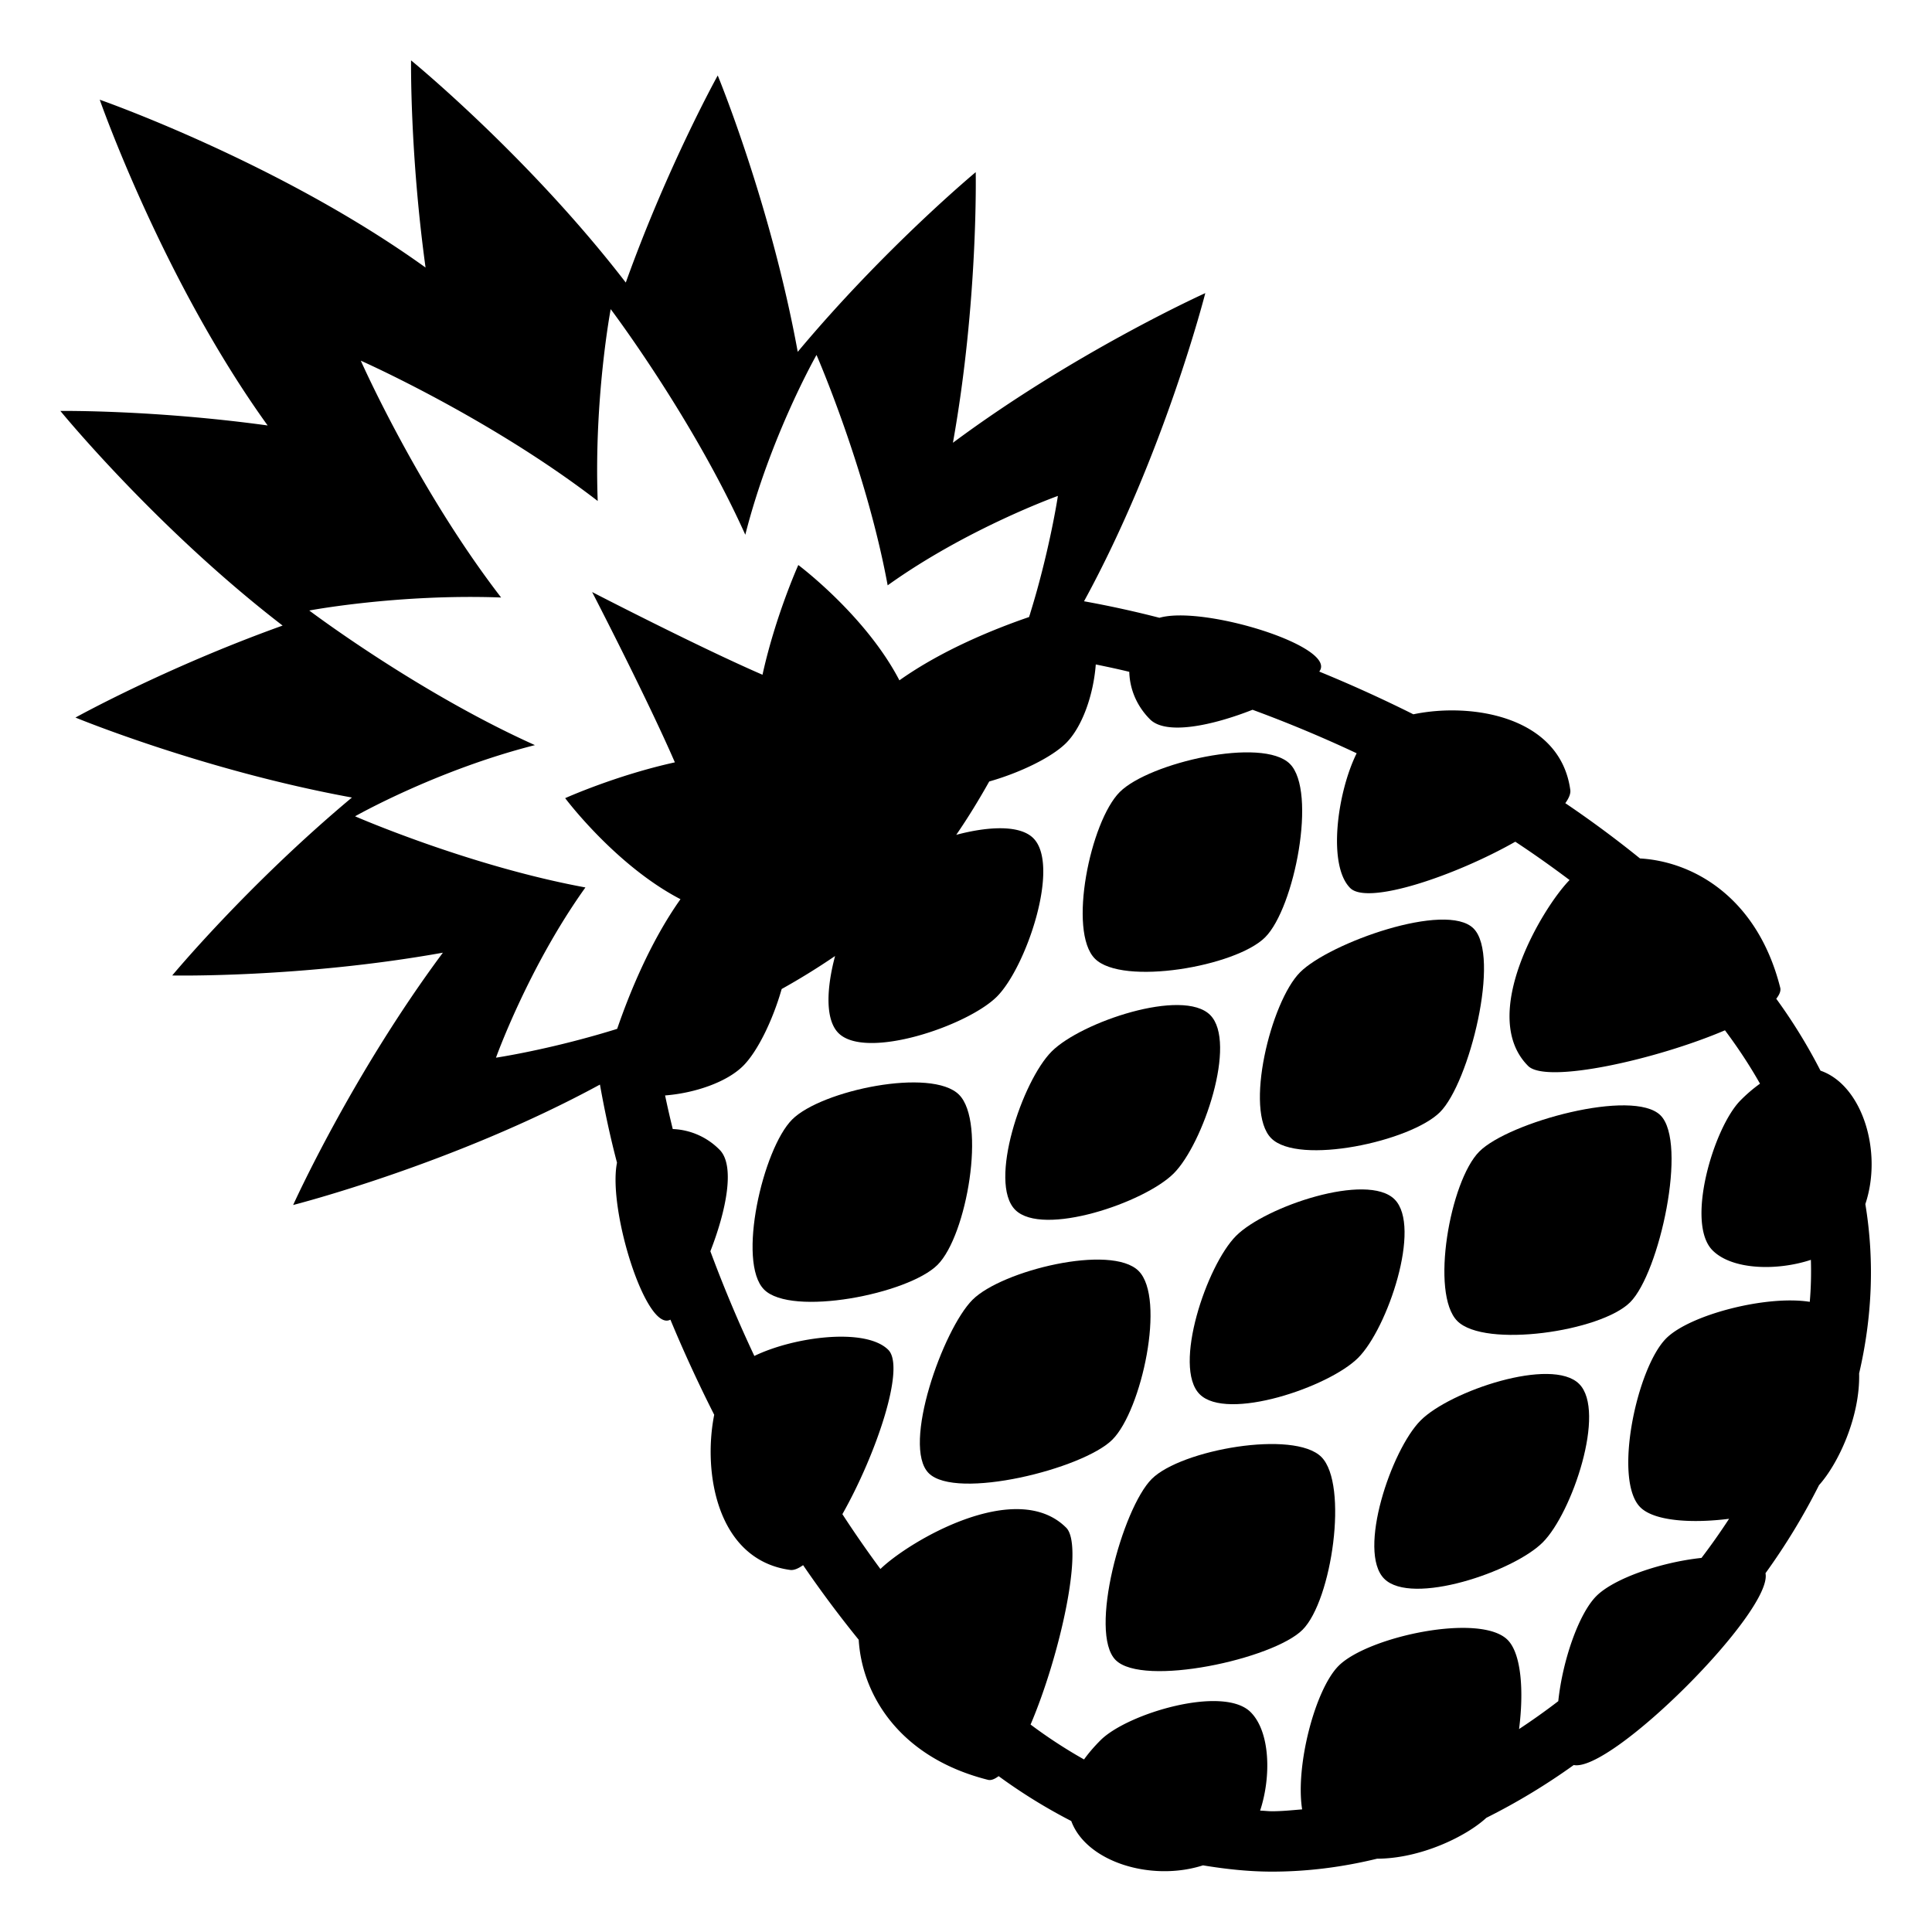
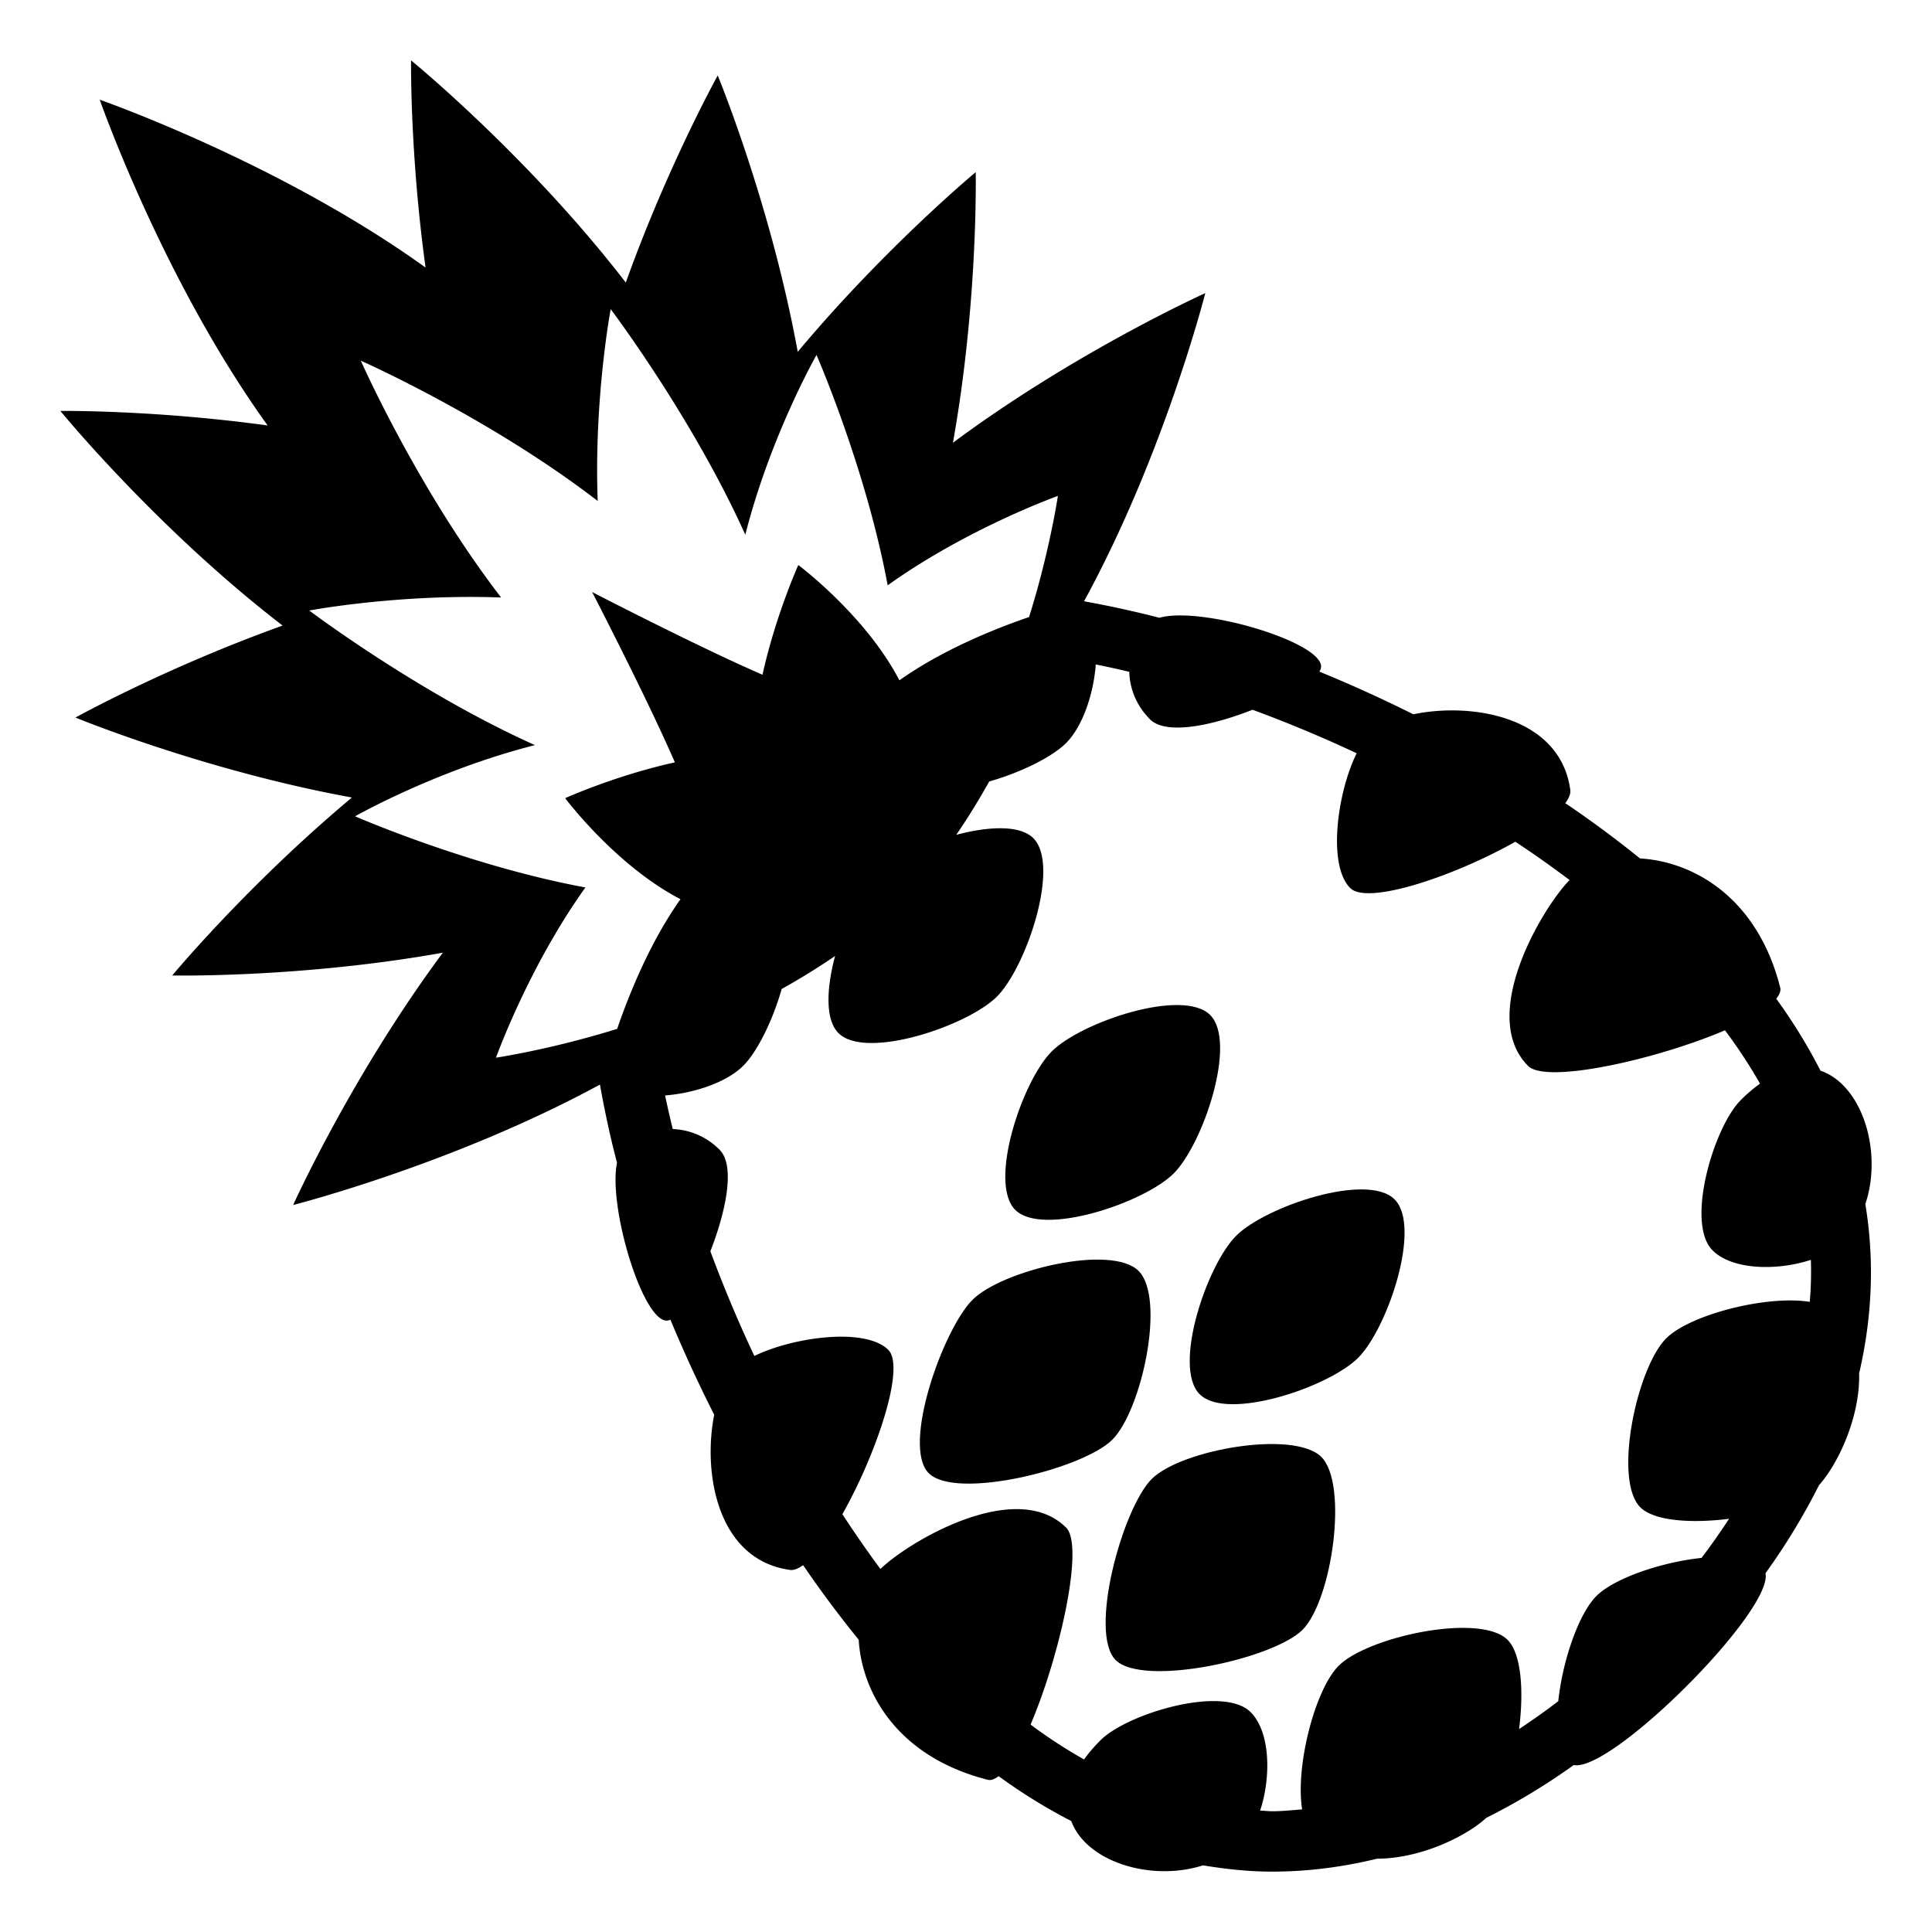
<svg xmlns="http://www.w3.org/2000/svg" width="800px" height="800px" viewBox="0 0 64 64" aria-hidden="true" role="img" class="iconify iconify--emojione-monotone" preserveAspectRatio="xMidYMid meet">
-   <path d="M47.062 47.052c-.973.972-2.11 4.343-1.207 5.247c.906.904 4.277-.232 5.251-1.206c.972-.973 2.11-4.344 1.206-5.248c-.905-.906-4.278.233-5.25 1.207" fill="#000000" />
  <path d="M38.881 38.871c.973-.973 2.111-4.344 1.207-5.248s-4.277.233-5.249 1.207c-.974.972-2.111 4.344-1.208 5.248c.905.904 4.276-.234 5.25-1.207" fill="#000000" />
  <path d="M46.198 39.731c-.904-.904-4.277.233-5.25 1.207c-.973.972-2.111 4.344-1.207 5.248s4.277-.233 5.25-1.207c.973-.972 2.112-4.343 1.207-5.248" fill="#000000" />
  <path d="M38.153 48.992c-.973.974-2.101 5.096-1.195 6c.904.904 5.219-.031 6.191-1.004s1.527-4.819.623-5.724c-.904-.903-4.646-.244-5.619.728" fill="#000000" />
  <path d="M37.718 42.102c-.904-.904-4.529-.018-5.502.955s-2.355 4.84-1.451 5.744s5.112-.139 6.084-1.111c.972-.973 1.773-4.684.869-5.588" fill="#000000" />
-   <path d="M31.769 36.263c-.904-.904-4.553-.151-5.527.821c-.973.973-1.835 4.73-.93 5.635c.902.904 4.772.152 5.746-.82c.972-.973 1.615-4.731.711-5.636" fill="#000000" />
-   <path d="M49.005 38.145c-.973.973-1.633 4.713-.729 5.616c.904.905 4.752.351 5.725-.622s1.91-5.287 1.006-6.191s-5.029.224-6.002 1.197" fill="#000000" />
-   <path d="M42.112 37.707c.904.905 4.615.107 5.59-.866c.973-.973 2.016-5.18 1.111-6.084c-.904-.905-4.773.478-5.746 1.451c-.972.973-1.859 4.596-.955 5.499" fill="#000000" />
-   <path d="M41.909 31.05c.975-.974 1.725-4.842.82-5.746s-4.662-.041-5.635.932c-.975.974-1.727 4.62-.822 5.523c.905.905 4.665.262 5.637-.709" fill="#000000" />
  <path d="M60.306 35.467a17.96 17.96 0 0 0-1.465-2.382c.1-.129.16-.254.131-.368c-.752-2.979-2.869-4.178-4.645-4.28a36.084 36.084 0 0 0-2.474-1.831c.114-.159.183-.31.165-.439c-.334-2.435-3.264-2.91-5.199-2.505a45.57 45.57 0 0 0-3.117-1.415c.634-.818-3.828-2.203-5.294-1.782a34.472 34.472 0 0 0-2.498-.547c2.661-4.873 4.017-10.208 4.017-10.208s-4.286 1.931-8.36 4.957c.842-4.703.755-8.964.755-8.964s-3 2.489-5.896 5.952c-.899-4.918-2.65-9.155-2.65-9.155s-1.654 2.979-3.046 6.86C17.509 5.178 13.617 2 13.617 2s-.041 3.066.48 6.863C9.264 5.382 3.304 3.303 3.304 3.303s2.08 5.959 5.562 10.791C5.068 13.573 2 13.613 2 13.613s3.18 3.892 7.362 7.11C5.479 22.116 2.5 23.77 2.5 23.77s4.238 1.75 9.158 2.649c-3.464 2.895-5.953 5.895-5.953 5.895s4.261.088 8.966-.755c-3.027 4.073-4.96 8.358-4.96 8.358s5.301-1.347 10.163-3.989c.153.855.336 1.719.565 2.588c-.313 1.547.968 5.634 1.769 5.199a46.26 46.26 0 0 0 1.451 3.151c-.384 1.933.103 4.81 2.515 5.14c.127.018.273-.049.43-.158a37.504 37.504 0 0 0 1.842 2.471c.104 1.773 1.304 3.888 4.281 4.64c.109.027.23-.029.354-.122a18.136 18.136 0 0 0 2.406 1.487c.496 1.351 2.645 2.019 4.363 1.468c.754.124 1.516.208 2.289.208c1.157 0 2.319-.146 3.478-.428c1.432-.003 2.943-.73 3.619-1.354a21.302 21.302 0 0 0 2.896-1.749c1.253.248 6.609-5.108 6.352-6.354a21.454 21.454 0 0 0 1.773-2.917c.634-.706 1.365-2.257 1.329-3.702c.438-1.881.511-3.762.206-5.609c.582-1.741-.103-3.943-1.486-4.42m-48.544-8.426s2.687-1.528 5.958-2.358c-3.883-1.745-7.475-4.459-7.475-4.459s2.944-.557 6.355-.431c-2.763-3.585-4.648-7.845-4.648-7.845s4.261 1.885 7.848 4.648c-.127-3.411.43-6.355.43-6.355s2.713 3.59 4.459 7.473c.831-3.271 2.359-5.956 2.359-5.956s1.644 3.768 2.357 7.632c2.639-1.89 5.639-2.962 5.639-2.962s-.203 1.367-.699 3.15c-.064.229-.133.464-.207.704l-.021.072c-.01.028-.02.058-.028.086c-1.131.388-2.868 1.084-4.295 2.097c-1.119-2.154-3.349-3.82-3.349-3.82s-.758 1.684-1.186 3.635c-2.123-.92-5.644-2.74-5.644-2.74s1.821 3.52 2.741 5.642c-1.951.428-3.634 1.186-3.634 1.186s1.667 2.229 3.82 3.347c-1.013 1.427-1.709 3.164-2.097 4.294l-.073.024l-.079.024c-.237.072-.47.141-.696.203c-1.791.501-3.167.705-3.167.705s1.074-3 2.963-5.639c-3.864-.713-7.631-2.357-7.631-2.357m48.189 16.084c-1.446-.229-3.978.431-4.755 1.209c-.975.973-1.764 4.691-.859 5.596c.459.459 1.701.539 2.941.382c-.298.456-.604.89-.914 1.296c-1.344.142-2.897.678-3.482 1.263c-.584.584-1.121 2.138-1.262 3.482c-.431.331-.863.637-1.299.924c.16-1.244.08-2.493-.38-2.954c-.903-.904-4.623-.113-5.597.859c-.778.779-1.438 3.311-1.209 4.756c-.331.027-.665.062-.996.062c-.133 0-.264-.018-.396-.021c.369-1.114.341-2.607-.314-3.262c-.903-.904-4.081.04-4.972.93c-.218.218-.399.43-.547.637a16.38 16.38 0 0 1-1.771-1.156c.97-2.273 1.783-5.916 1.181-6.52c-1.661-1.661-5.226.463-6.155 1.367a37.19 37.19 0 0 1-1.26-1.816c1.112-1.965 2.101-4.863 1.521-5.443c-.749-.75-3.13-.434-4.437.202a44.274 44.274 0 0 1-1.457-3.468c.523-1.34.83-2.838.305-3.363a2.302 2.302 0 0 0-1.551-.686a31.633 31.633 0 0 1-.254-1.113c.994-.078 2.051-.444 2.588-.982c.471-.47.977-1.502 1.274-2.544a23.014 23.014 0 0 0 1.769-1.093c-.283 1.062-.334 2.105.111 2.552c.903.904 4.275-.234 5.25-1.207c.972-.973 2.11-4.344 1.206-5.248c-.446-.445-1.491-.394-2.553-.111c.397-.578.76-1.174 1.092-1.767c1.044-.298 2.075-.804 2.547-1.274c.54-.54.908-1.605.983-2.603c.369.075.737.153 1.11.244c.014.564.242 1.129.687 1.574c.53.53 2.049.213 3.396-.317a43.09 43.09 0 0 1 3.449 1.441c-.644 1.3-.97 3.71-.214 4.464c.581.583 3.503-.417 5.469-1.534c.621.408 1.218.834 1.798 1.269c-.902.922-3.037 4.494-1.373 6.159c.603.604 4.248-.211 6.521-1.181c.443.593.829 1.182 1.16 1.768a5.022 5.022 0 0 0-.642.55c-.889.89-1.834 4.067-.929 4.972c.652.654 2.143.682 3.257.314c.014.47.003.935-.037 1.391" fill="#000000" />
</svg>